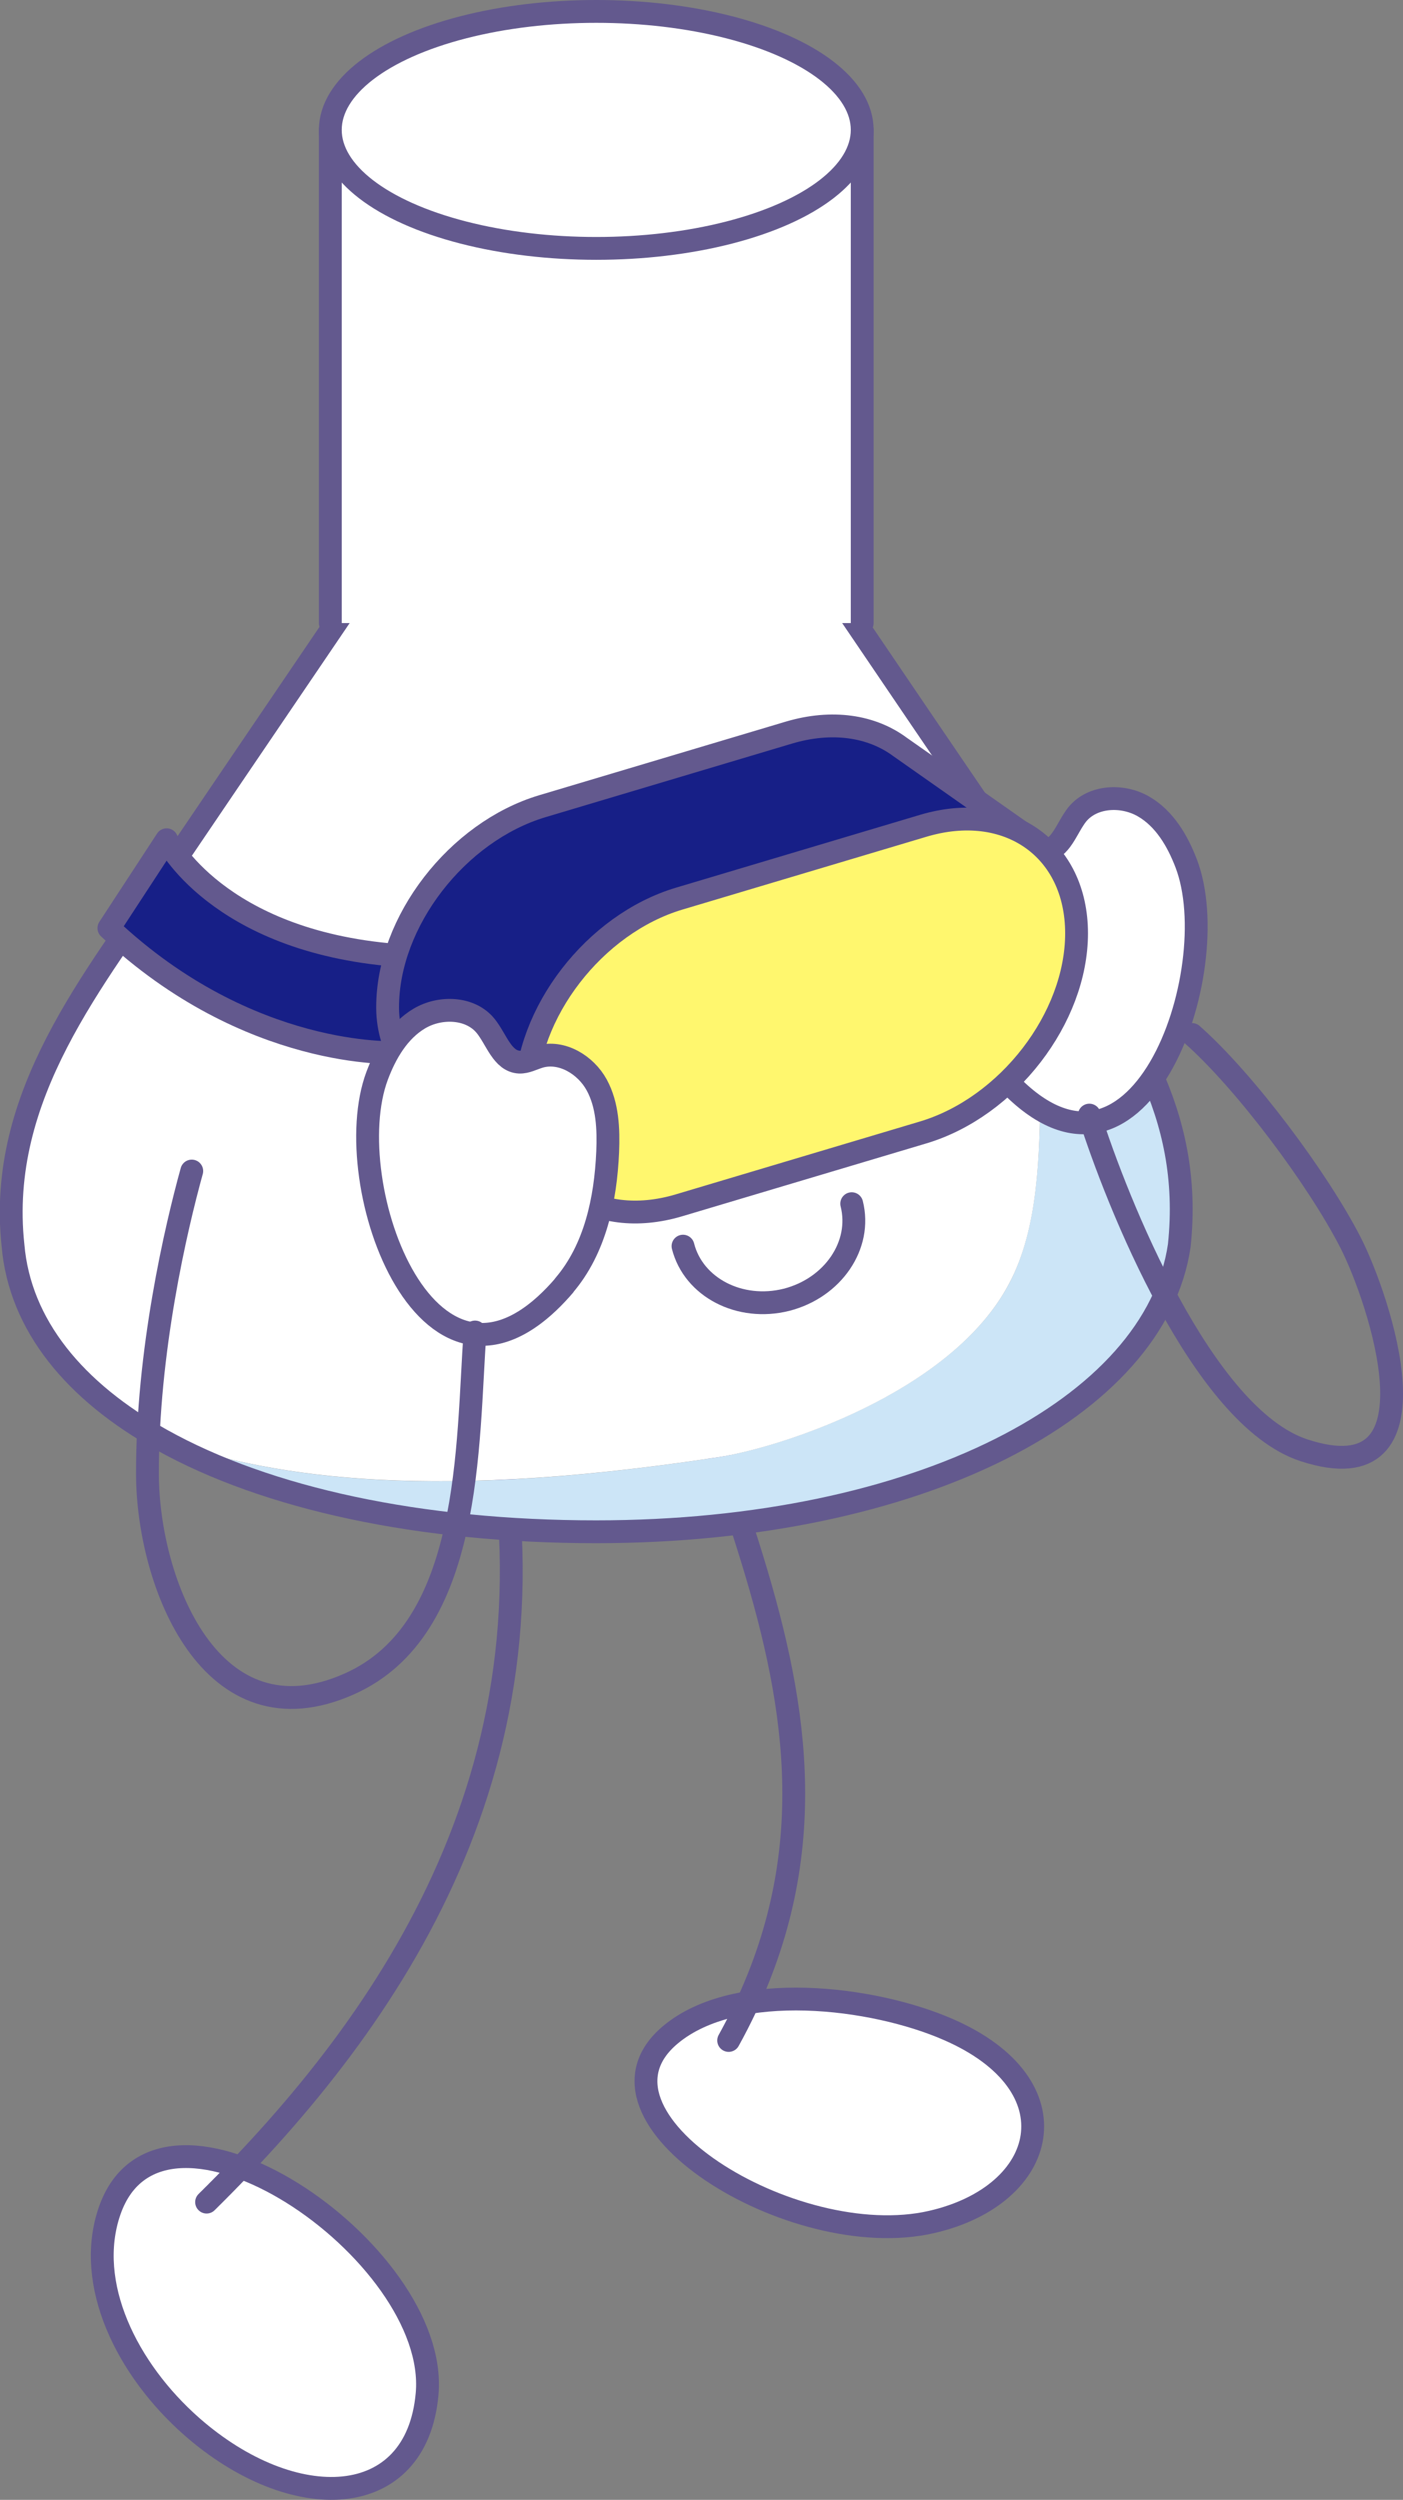
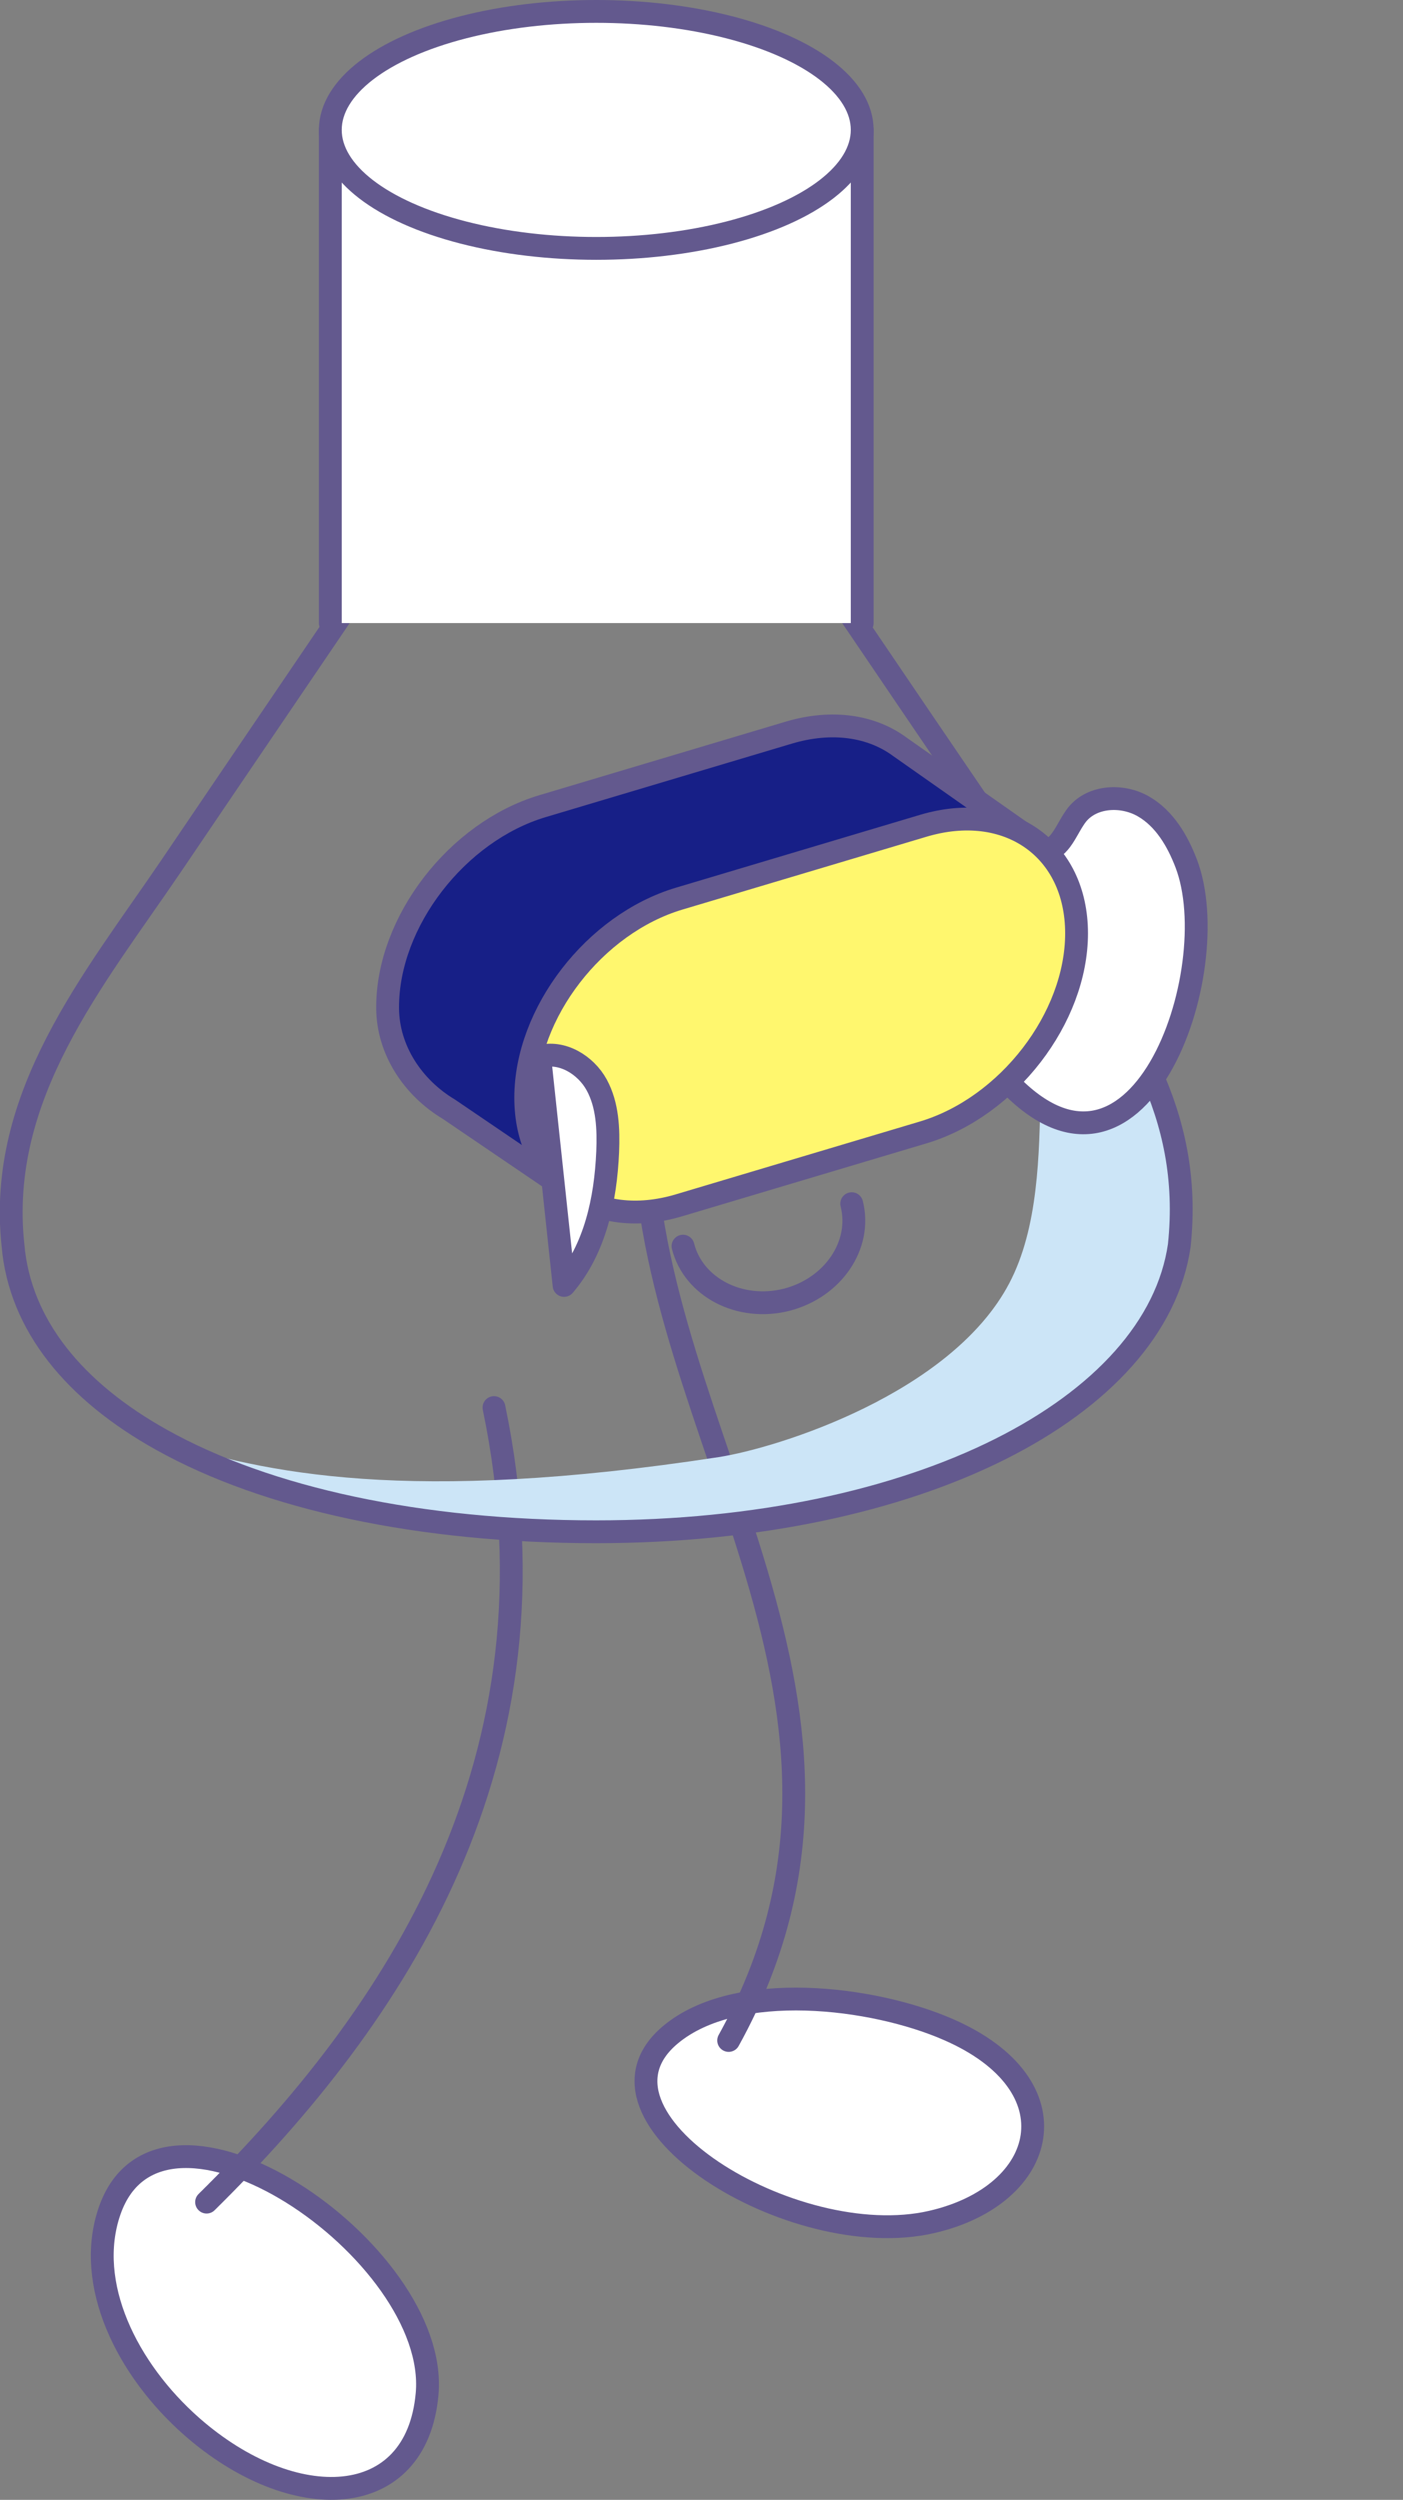
<svg xmlns="http://www.w3.org/2000/svg" id="_レイヤー_2" data-name="レイヤー 2" viewBox="0 0 61.46 109.49">
  <rect x="0" y="0" width="61.46" height="109.49" fill="#808080" stroke="none" />
  <defs>
    <style>
      .cls-1 {
        fill: none;
      }

      .cls-1, .cls-2, .cls-3, .cls-4 {
        stroke: #63598e;
        stroke-linecap: round;
        stroke-linejoin: round;
      }

      .cls-2 {
        fill: #fff76e;
      }

      .cls-5, .cls-4 {
        fill: #fff;
      }

      .cls-3 {
        fill: #171f87;
      }

      .cls-6 {
        fill: #cce5f7;
      }
    </style>
  </defs>
  <g id="_イメージ" data-name="イメージ">
    <path class="cls-4" d="M4.8,96.84c-1.1,3.19.76,6.94,3.6,9.44,4.44,3.9,9.85,3.73,10.31-1.43.56-6.24-11.65-14.54-13.91-8.01Z" />
    <path class="cls-4" d="M29.37,89.12c2.88-2.41,8.88-1.67,12.17-.23,5.61,2.44,4.41,7.25-.73,8.43-6.08,1.4-15.75-4.6-11.44-8.2Z" />
    <path class="cls-1" d="M21.64,61.65c3.21,15.42-4.32,26.65-12.59,34.8" />
    <path class="cls-1" d="M28.21,49.47c.17,13.37,11.78,25.31,3.71,39.9" />
    <path class="cls-6" d="M46.33,40.29c3.06,4.51,5.95,8.36,5.33,14.26-1.03,7.1-11.44,12.54-25.55,12.54-7.71,0-14.41-1.45-19.02-4.02,4.46,1.45,10.83,2.83,24.39.75,2.58-.4,10.19-2.78,12.73-7.61,1.28-2.43,1.32-5.64,1.37-8.39.06-3.49,0-6.38-.22-8.96.32.48.65.95.97,1.43Z" />
-     <path class="cls-5" d="M45.36,38.86c.21,2.58.27,5.46.22,8.96-.05,2.75-.08,5.96-1.37,8.39-2.53,4.83-10.15,7.22-12.73,7.61-13.55,2.07-19.93.7-24.39-.75-3.83-2.13-6.22-5.04-6.52-8.52-.71-6.57,3.54-11.63,6.92-16.61,3.35-4.95,6.72-9.9,10.07-14.85,2.85-4.2,5.7-8.4,8.54-12.59,4.77,7.02,9.53,14.04,14.3,21.07,1.65,2.42,3.3,4.85,4.95,7.28Z" />
    <path class="cls-1" d="M45.36,38.86c.32.48.65.95.97,1.43,3.06,4.51,5.95,8.36,5.33,14.26-1.03,7.1-11.44,12.54-25.55,12.54-7.71,0-14.41-1.45-19.02-4.02-3.83-2.13-6.22-5.04-6.52-8.52-.71-6.57,3.54-11.63,6.92-16.61,3.35-4.95,6.72-9.9,10.07-14.85,2.85-4.2,5.7-8.4,8.54-12.59,4.77,7.02,9.53,14.04,14.3,21.07,1.65,2.42,3.3,4.85,4.95,7.28Z" />
    <polyline class="cls-4" points="14.47 27.29 14.47 5.69 37.77 5.69 37.77 27.29" />
    <ellipse class="cls-4" cx="26.12" cy="5.69" rx="11.65" ry="5.19" />
    <path class="cls-1" d="M24.17,46.8c1.3,3.11,4.76,2.29,4.32-1.12" />
    <path class="cls-1" d="M39.43,42.96c.31,3.33-3.08,4.28-4.34,1.06" />
    <path class="cls-1" d="M21.37,41.9c.13-1.63,1.05-3.18,2.45-3.73,1.4-.55,3.21.1,3.95,1.57" />
-     <path class="cls-1" d="M39.65,37.29c-.9-1.37-2.45-2.3-3.94-2.12-1.49.18-2.78,1.61-2.72,3.26" />
    <path class="cls-1" d="M37.31,52.72c.46,1.81-.82,3.69-2.86,4.21-2.04.51-4.07-.54-4.53-2.35" />
    <path class="cls-4" d="M43.88,47.08c-1.38-1.57-1.86-3.75-1.97-5.83-.05-1-.02-2.05.45-2.94s1.52-1.54,2.48-1.27c.3.08.58.25.89.23.75-.05.99-1.01,1.46-1.6.67-.82,1.98-.88,2.9-.35.92.53,1.49,1.5,1.87,2.49,1.81,4.71-2.16,16.03-8.09,9.27Z" />
-     <path class="cls-3" d="M7.3,36.78s2.18,4.43,10.04,5.06v4.26s-6.43.33-12.57-5.45l2.53-3.87Z" />
    <path class="cls-3" d="M45.57,37.03l-6.15-4.32h0c-1.23-.91-2.96-1.19-4.87-.62l-10.79,3.22c-3.74,1.12-6.78,5.06-6.78,8.8,0,.02,0,.03,0,.05.01,1.83,1.11,3.48,2.68,4.42l4.9,3.33,3.85-4.42,6.14-1.83c2.81-.84,5.22-3.27,6.25-6.02l4.77-2.59Z" />
    <path class="cls-2" d="M40.44,49.6l-10.69,3.19c-3.71,1.11-6.72-1-6.72-4.71h0c0-3.71,3.01-7.61,6.72-8.72l10.69-3.19c3.71-1.11,6.72,1,6.72,4.71h0c0,3.71-3.01,7.61-6.72,8.72Z" />
-     <path class="cls-4" d="M24.71,56.3c1.36-1.59,1.82-3.76,1.91-5.85.04-1,0-2.05-.48-2.93s-1.53-1.52-2.5-1.24c-.3.09-.58.25-.89.24-.75-.04-1-1-1.48-1.59-.67-.82-1.99-.86-2.9-.32-.91.54-1.48,1.52-1.85,2.51-1.77,4.73,2.32,16.01,8.19,9.19Z" />
-     <path class="cls-1" d="M8.4,51.29c-.68,2.46-1.96,7.9-1.94,13.31.02,4.71,2.77,11.87,8.85,9.15,5.41-2.41,5.14-10.5,5.5-15.41" />
-     <path class="cls-1" d="M47.72,48.84c1.2,3.79,4.95,13.22,9.4,14.68,6.26,2.05,3.27-6.69,2.05-9.08-1.43-2.8-4.63-7.08-6.95-9.13" />
+     <path class="cls-4" d="M24.71,56.3c1.36-1.59,1.82-3.76,1.91-5.85.04-1,0-2.05-.48-2.93s-1.53-1.52-2.5-1.24Z" />
  </g>
</svg>